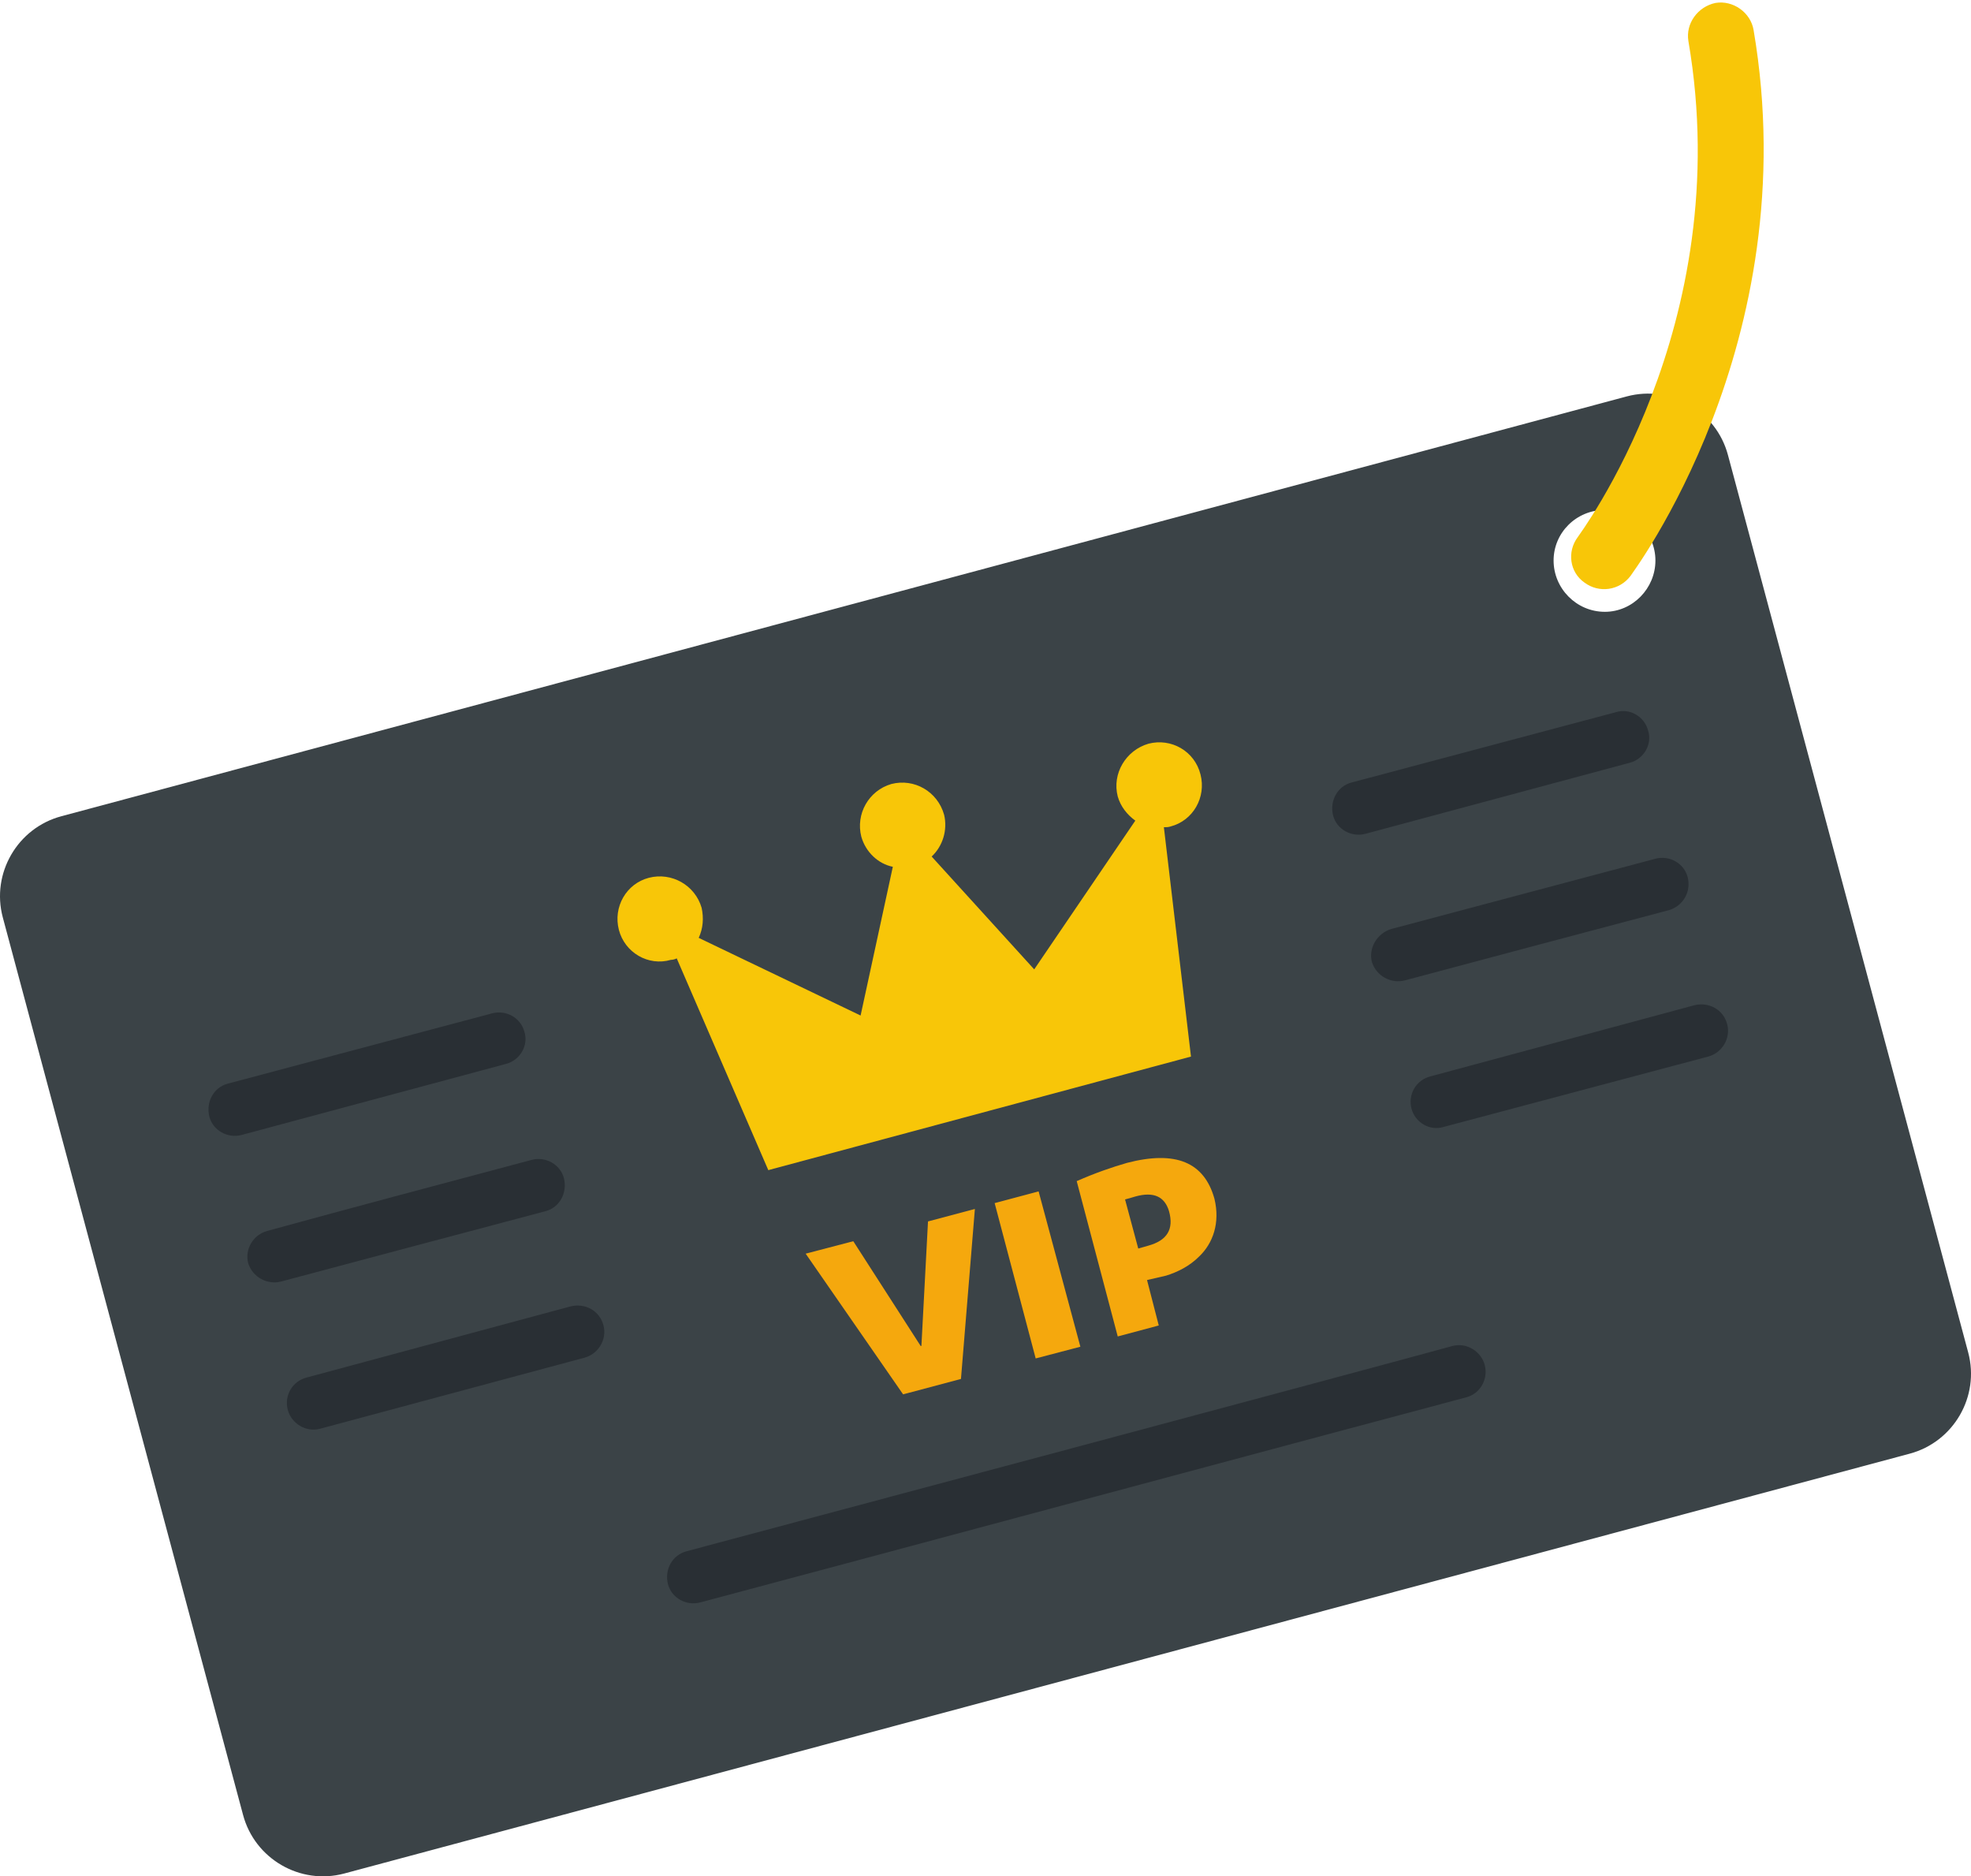
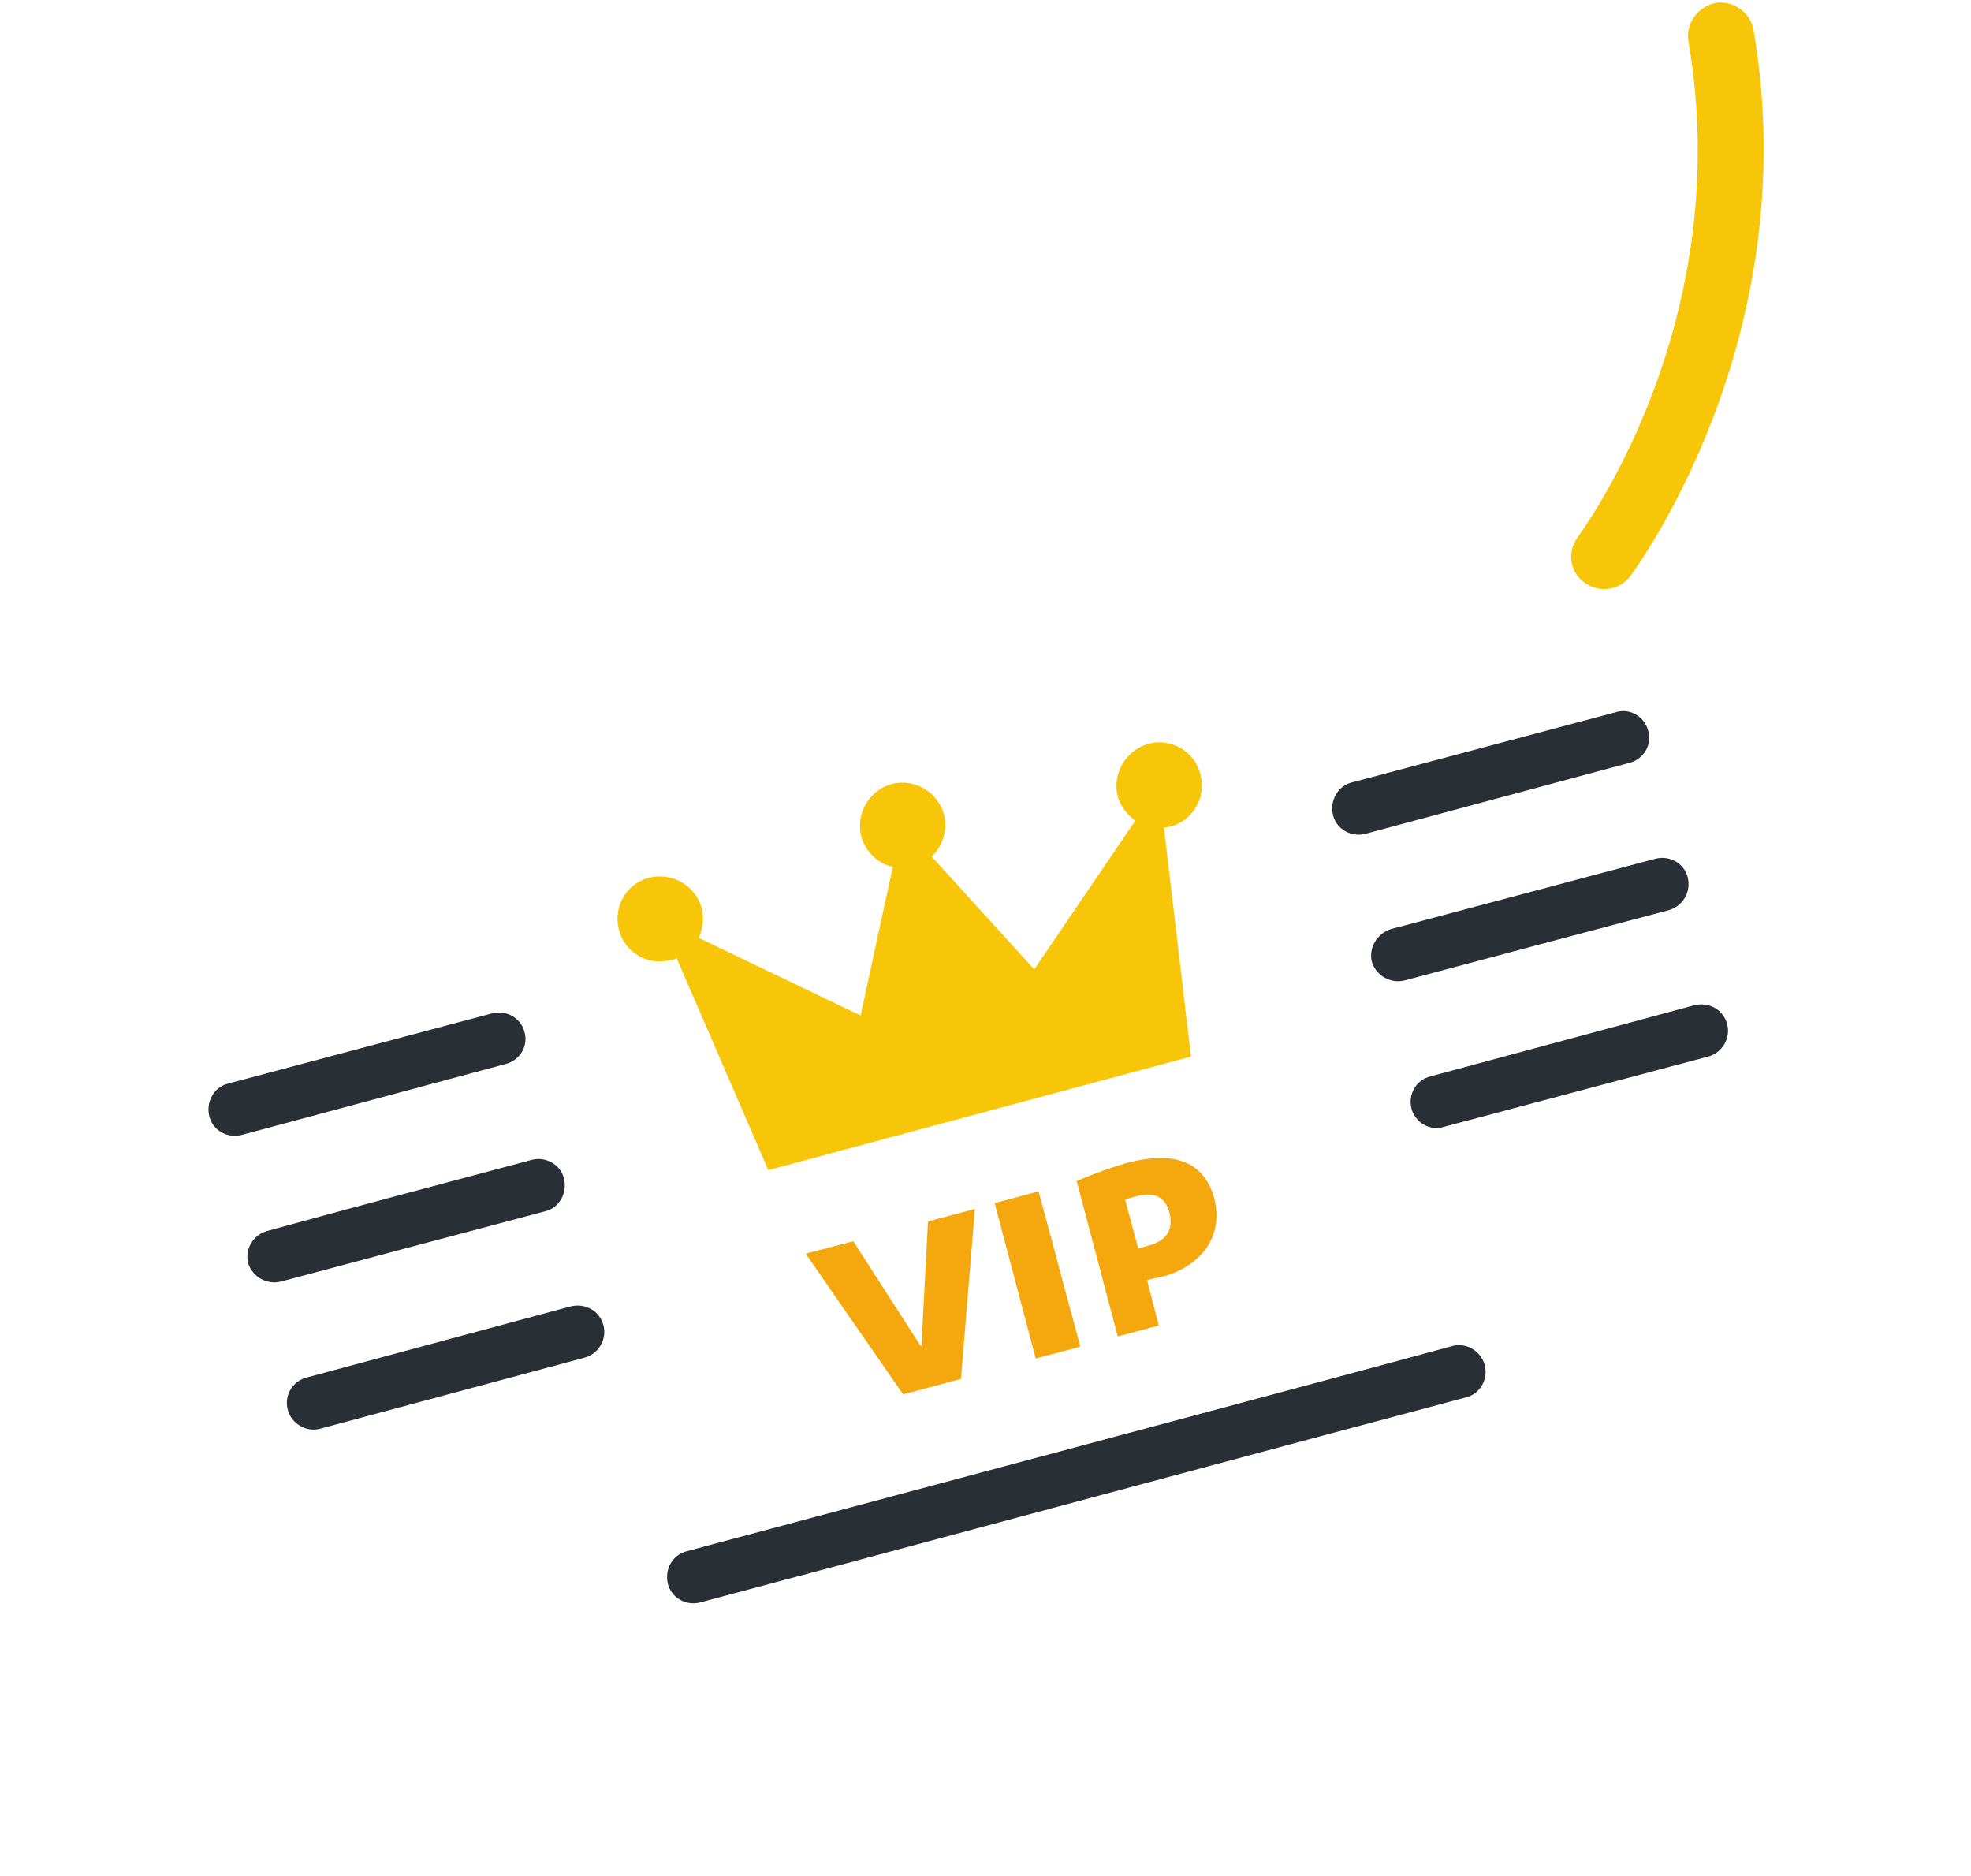
<svg xmlns="http://www.w3.org/2000/svg" height="3448.4" preserveAspectRatio="xMidYMid meet" version="1.0" viewBox="0.0 -4.6 3623.2 3448.4" width="3623.2" zoomAndPan="magnify">
  <defs>
    <clipPath id="a">
      <path d="M 0 718 L 3623.219 718 L 3623.219 3443.828 L 0 3443.828 Z M 0 718" />
    </clipPath>
  </defs>
  <g>
    <g clip-path="url(#a)" id="change1_1">
-       <path d="M 2950.172 1119.828 C 2897.668 1119.828 2855.902 1076.75 2855.902 1025.559 C 2855.902 974.387 2897.668 932.645 2950.172 932.645 C 3001.34 932.645 3043.086 974.387 3043.086 1025.559 C 3043.086 1076.75 3001.34 1119.828 2950.172 1119.828 Z M 3618.105 2481.262 L 3176.41 831.66 C 3154.848 750.863 3071.359 702.383 2990.582 723.922 L 112.848 1495.531 C 32.051 1517.082 -16.426 1600.57 5.117 1681.371 L 446.809 3330.98 C 468.352 3411.781 551.848 3460.262 632.645 3438.711 L 3510.367 2667.102 C 3591.164 2645.551 3639.645 2562.062 3618.105 2481.262" fill="#3b4347" fill-rule="evenodd" />
-     </g>
+       </g>
    <g id="change2_1">
      <path d="M 1641.254 1588.449 L 1582.004 1861.812 L 1284.395 1719.082 C 1292.488 1701.574 1293.828 1682.719 1289.785 1663.875 C 1277.668 1622.121 1234.578 1597.891 1192.828 1608.652 C 1151.086 1619.441 1126.848 1662.527 1137.629 1704.266 C 1148.398 1746.008 1191.488 1771.598 1233.227 1759.477 C 1237.266 1759.477 1241.316 1758.129 1244.008 1756.781 L 1412.336 2145.953 L 2189.332 1937.238 L 2139.508 1515.73 C 2143.551 1515.73 2147.59 1515.73 2151.629 1514.395 C 2193.371 1503.621 2217.613 1460.535 2206.84 1418.781 C 2196.066 1375.691 2152.977 1351.449 2111.223 1362.223 C 2069.484 1374.348 2043.895 1417.434 2054.68 1459.188 C 2060.055 1478.031 2072.176 1492.848 2086.98 1503.621 L 1901.148 1776.984 L 1712.625 1569.605 C 1732.828 1550.75 1742.258 1521.129 1735.523 1492.848 C 1723.398 1449.758 1680.312 1425.516 1638.574 1436.289 C 1596.82 1448.398 1572.59 1491.5 1583.352 1533.238 C 1591.43 1561.523 1614.328 1583.074 1641.254 1588.449" fill="#f8c608" fill-rule="evenodd" />
    </g>
    <g id="change3_1">
      <path d="M 1828.43 2206.559 L 1903.848 2492.035 L 1985.992 2470.492 L 1909.234 2185.016 L 1828.43 2206.559" fill="#f5a80d" />
    </g>
    <g id="change3_2">
      <path d="M 1693.785 2469.137 L 1692.434 2469.137 L 1568.559 2276.578 L 1481.012 2299.469 L 1660.121 2558.016 L 1766.504 2529.734 L 1792.086 2217.328 L 1705.902 2240.219 L 1693.785 2469.137" fill="#f5a80d" />
    </g>
    <g id="change3_3">
      <path d="M 2111.242 2284.656 L 2092.387 2290.035 L 2068.141 2199.816 C 2077.582 2197.125 2082.961 2195.777 2086.992 2194.426 C 2120.668 2185.008 2140.871 2194.426 2148.949 2221.367 C 2158.363 2255.027 2144.902 2275.227 2111.242 2284.656 Z M 2232.43 2198.465 C 2213.59 2131.137 2161.062 2109.598 2072.188 2132.484 C 2043.906 2140.566 2012.941 2151.336 1979.266 2166.148 L 2054.68 2451.637 L 2130.098 2431.438 L 2108.543 2347.945 L 2143.555 2339.867 C 2165.105 2333.137 2186.645 2322.355 2204.148 2304.848 C 2229.746 2280.605 2243.207 2242.906 2232.43 2198.465" fill="#f5a80d" />
    </g>
    <g id="change4_1">
      <path d="M 1036.629 2160.77 C 1029.891 2135.18 1002.961 2120.371 977.379 2127.109 C 815.781 2170.199 652.844 2213.281 491.246 2257.719 C 465.664 2264.461 449.504 2291.391 456.234 2316.98 C 464.316 2342.559 491.246 2357.379 516.836 2350.641 C 678.43 2307.551 840.023 2264.461 1002.961 2221.371 C 1028.551 2214.629 1043.359 2187.699 1036.629 2160.77" fill="#292f34" />
    </g>
    <g id="change4_2">
      <path d="M 963.91 1891.441 C 957.18 1865.859 930.246 1851.051 904.664 1857.781 L 418.527 1987.059 C 392.941 1993.789 378.129 2020.719 384.863 2047.648 C 391.598 2073.238 418.527 2088.051 444.113 2081.32 L 930.246 1950.691 C 955.836 1943.961 971.992 1917.031 963.91 1891.441" fill="#292f34" />
    </g>
    <g id="change4_3">
      <path d="M 1048.75 2396.422 L 563.969 2527.051 C 537.031 2533.781 522.219 2560.711 528.949 2586.301 C 535.688 2611.891 562.617 2628.039 588.203 2621.309 L 1074.328 2490.691 C 1099.922 2483.961 1116.078 2457.031 1109.352 2431.441 C 1102.621 2404.512 1075.68 2389.691 1048.75 2396.422" fill="#292f34" />
    </g>
    <g id="change4_4">
      <path d="M 3029.629 1337.984 C 3022.902 1312.379 2995.973 1296.238 2970.383 1304.309 L 2484.258 1433.59 C 2458.668 1440.316 2443.852 1467.266 2450.582 1494.195 C 2457.309 1519.762 2484.258 1534.578 2509.844 1527.852 L 2995.973 1397.23 C 3021.539 1390.5 3037.719 1363.57 3029.629 1337.984" fill="#292f34" />
    </g>
    <g id="change4_5">
      <path d="M 3102.344 1607.301 C 3095.613 1581.723 3068.68 1566.902 3043.082 1573.641 C 2881.504 1616.73 2718.555 1659.82 2556.961 1702.91 C 2531.383 1711 2515.227 1737.93 2521.938 1763.52 C 2530.027 1789.102 2556.961 1803.91 2582.559 1797.18 C 2744.133 1754.09 2905.73 1711 3068.68 1667.902 C 3094.277 1659.82 3109.078 1634.242 3102.344 1607.301" fill="#292f34" />
    </g>
    <g id="change4_6">
      <path d="M 3175.059 1877.977 C 3168.324 1851.047 3141.406 1836.227 3114.469 1842.957 L 2629.684 1973.59 C 2602.746 1980.32 2587.949 2007.25 2594.664 2032.836 C 2601.398 2058.43 2628.336 2074.578 2653.926 2066.5 L 3140.059 1937.23 C 3165.648 1930.5 3181.793 1903.559 3175.059 1877.977" fill="#292f34" />
    </g>
    <g id="change4_7">
      <path d="M 1262.855 2846.203 C 1424.445 2803.113 2508.473 2513.582 2670.07 2469.141 C 2695.648 2462.414 2722.59 2478.574 2729.32 2504.16 C 2736.055 2529.742 2721.246 2556.672 2695.648 2563.41 C 2532.711 2606.504 1450.035 2897.371 1287.098 2940.461 C 1261.508 2947.191 1234.578 2932.383 1227.848 2906.793 C 1221.117 2879.863 1235.926 2852.93 1262.855 2846.203" fill="#292f34" fill-rule="evenodd" />
    </g>
    <g id="change2_2">
      <path d="M 2997.309 1053.832 C 2977.109 1080.77 2939.398 1086.18 2912.461 1065.961 C 2885.543 1047.113 2880.156 1009.402 2900.355 982.465 C 2900.355 981.133 3193.922 596 3103.688 70.809 C 3098.301 38.504 3121.203 7.512 3153.527 0.793 C 3185.832 -4.598 3218.156 18.305 3223.543 50.609 C 3321.828 626.973 2997.309 1052.504 2997.309 1053.832" fill="#f8c608" />
    </g>
  </g>
</svg>